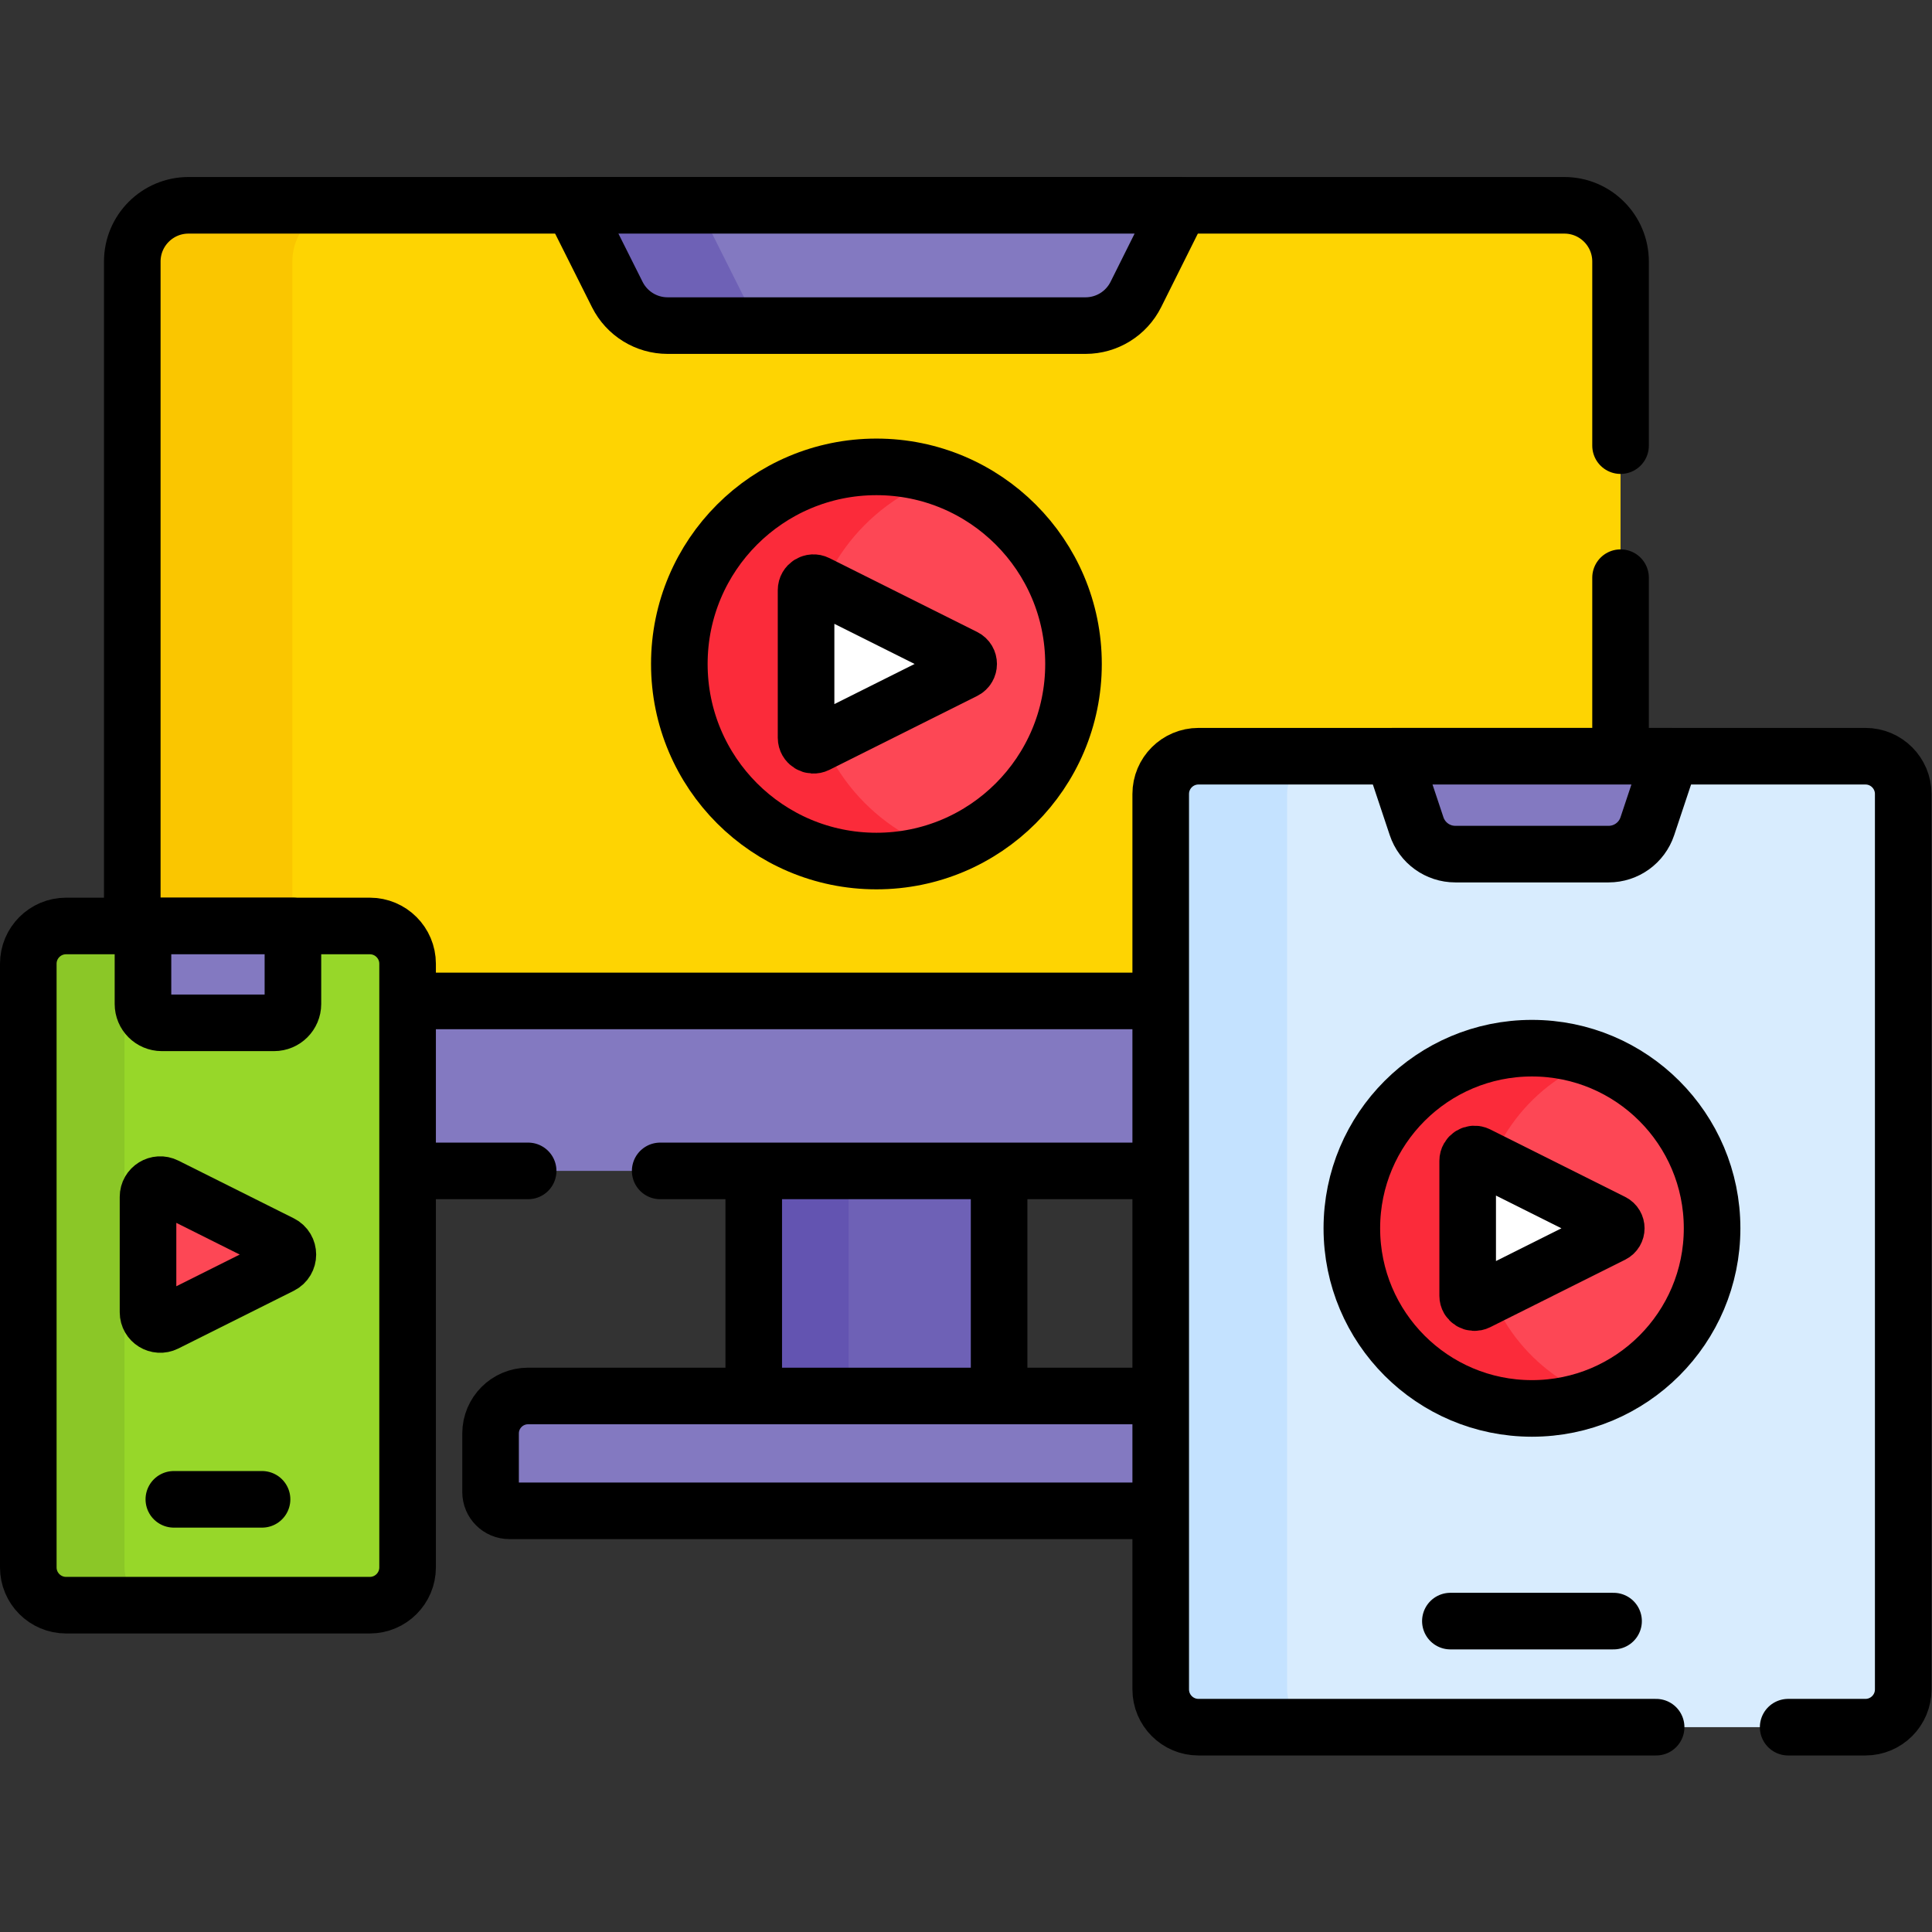
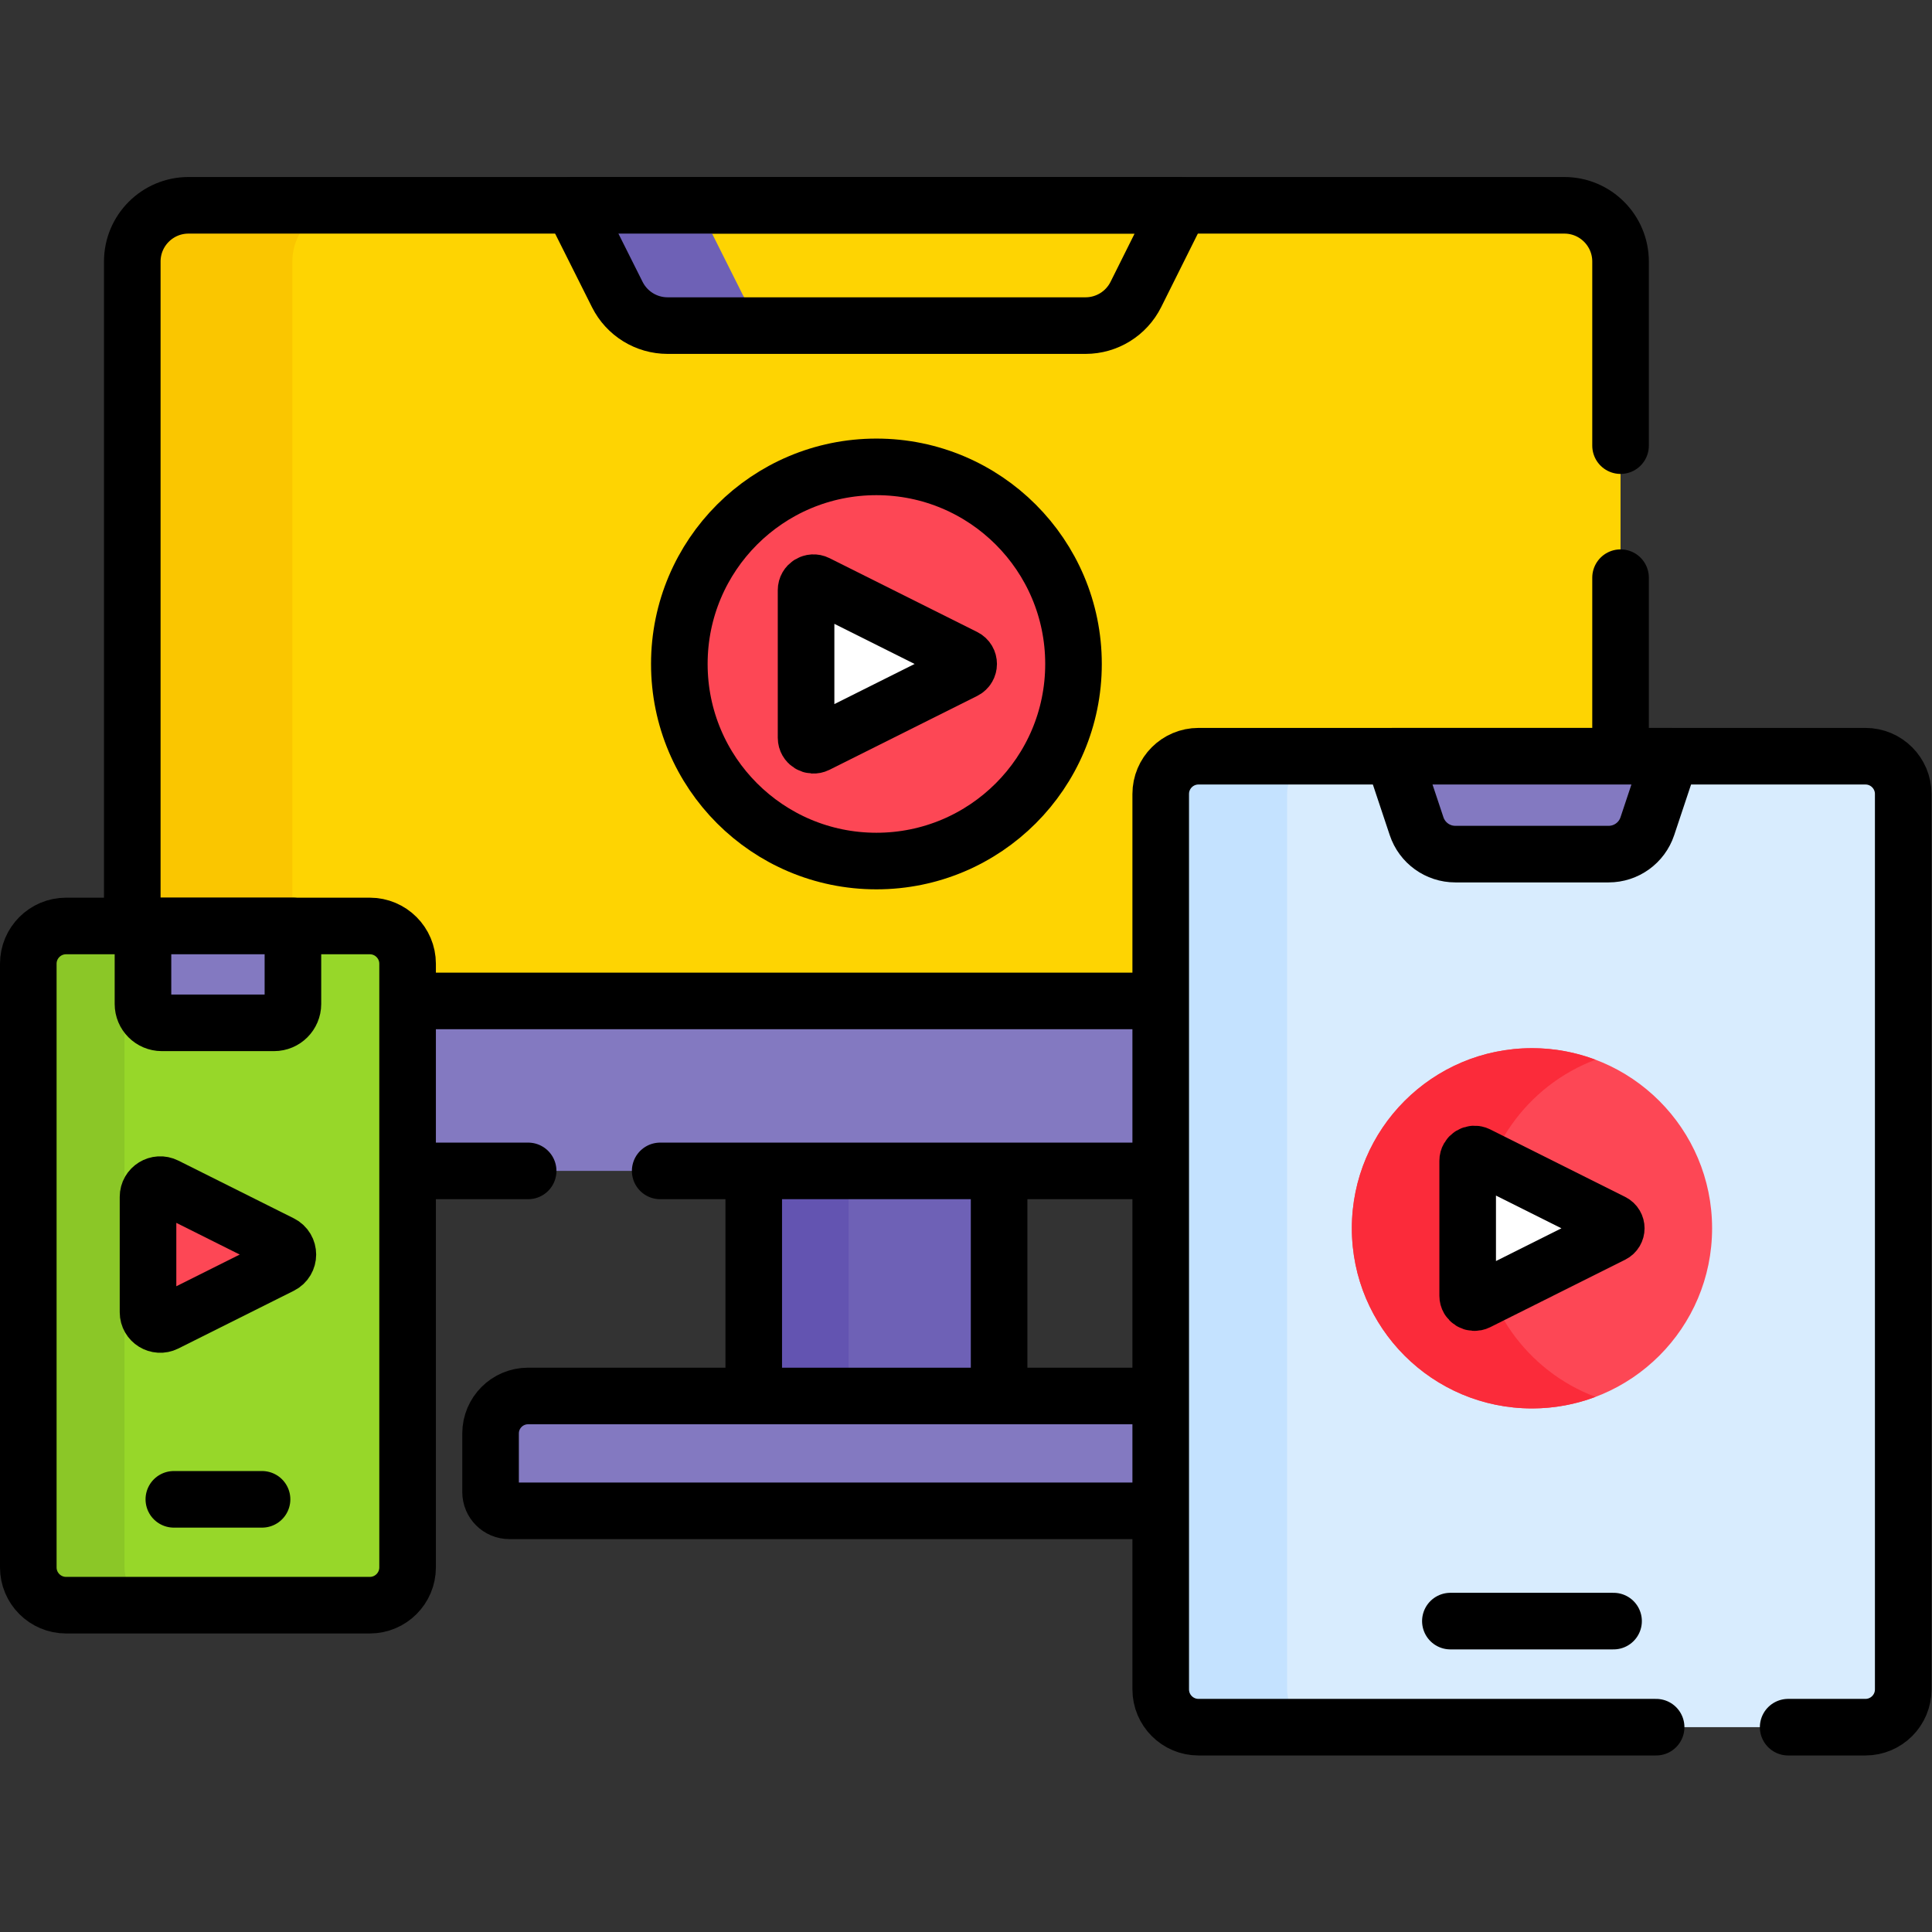
<svg xmlns="http://www.w3.org/2000/svg" version="1.1" id="svg2211" xml:space="preserve" width="682.667" height="682.667" viewBox="0 0 682.667 682.667">
  <rect x="0" y="0" width="682.667" height="682.667" fill="#333333" stroke="none" />
  <defs id="defs2215">
    <clipPath clipPathUnits="userSpaceOnUse" id="clipPath2231">
      <path d="M 0,512 H 512 V 0 H 0 Z" id="path2229" />
    </clipPath>
  </defs>
  <g id="g2217" transform="matrix(1.333,0,0,-1.333,0,682.667)">
    <path d="m 199.798,114.082 h 65.042 v 97.409 h -65.042 z" style="fill:#6e61b6;fill-opacity:1;fill-rule:nonzero;stroke:none" id="path2219" />
    <path d="m 199.799,114.082 h 25.16 v 97.409 h -25.16 z" style="fill:#6354b1;fill-opacity:1;fill-rule:nonzero;stroke:none" id="path2221" />
    <path d="m 199.798,114.082 h 65.042 v 97.409 h -65.042 z" style="fill:none;stroke:#000000;stroke-width:15;stroke-linecap:round;stroke-linejoin:round;stroke-miterlimit:10;stroke-dasharray:none;stroke-opacity:1" id="path2223" />
    <g id="g2225">
      <g id="g2227" clip-path="url(#clipPath2231)">
        <g id="g2233" transform="translate(429.572,232.767)">
          <path d="m 0,0 h -394.507 v 210.029 c 0,8.234 6.675,14.909 14.909,14.909 H -14.909 C -6.675,224.938 0,218.263 0,210.029 Z" style="fill:#fed402;fill-opacity:1;fill-rule:nonzero;stroke:none" id="path2235" />
        </g>
        <g id="g2237" transform="translate(92.402,457.706)">
          <path d="m 0,0 h -42.428 c -8.234,0 -14.909,-6.675 -14.909,-14.91 V -224.938 H -14.91 V -14.91 C -14.91,-6.675 -8.234,0 0,0" style="fill:#fac600;fill-opacity:1;fill-rule:nonzero;stroke:none" id="path2239" />
        </g>
        <g id="g2241" transform="translate(429.572,394)">
          <path d="m 0,0 v 48.796 c 0,8.234 -6.675,14.91 -14.909,14.91 h -364.689 c -8.234,0 -14.909,-6.676 -14.909,-14.91 V -161.233 H 0 V -35" style="fill:none;stroke:#000000;stroke-width:15;stroke-linecap:round;stroke-linejoin:round;stroke-miterlimit:10;stroke-dasharray:none;stroke-opacity:1" id="path2243" />
        </g>
        <g id="g2245" transform="translate(429.572,201.75)">
          <path d="m 0,0 h -379.598 c -8.234,0 -14.909,6.675 -14.909,14.909 V 45.052 H 0 Z" style="fill:#8379c1;fill-opacity:1;fill-rule:nonzero;stroke:none" id="path2247" />
        </g>
        <g id="g2249" transform="translate(175,201.75)">
          <path d="M 0,0 H 254.572 V 45.052 H -139.935 V 14.909 C -139.935,6.675 -133.26,0 -125.025,0 H -35" style="fill:none;stroke:#000000;stroke-width:15;stroke-linecap:round;stroke-linejoin:round;stroke-miterlimit:10;stroke-dasharray:none;stroke-opacity:1" id="path2251" />
        </g>
        <g id="g2253" transform="translate(334.599,111.647)">
          <path d="m 0,0 h -199.59 c -2.744,0 -4.97,2.225 -4.97,4.97 V 20.5 c 0,5.49 4.451,9.94 9.94,9.94 L 0,30.44 Z" style="fill:#8379c1;fill-opacity:1;fill-rule:nonzero;stroke:none" id="path2255" />
        </g>
        <g id="g2257" transform="translate(334.599,111.647)">
          <path d="m 0,0 h -199.59 c -2.744,0 -4.97,2.225 -4.97,4.97 V 20.5 c 0,5.49 4.451,9.94 9.94,9.94 L 0,30.44 Z" style="fill:none;stroke:#000000;stroke-width:15;stroke-linecap:round;stroke-linejoin:round;stroke-miterlimit:10;stroke-dasharray:none;stroke-opacity:1" id="path2259" />
        </g>
        <g id="g2261" transform="translate(151.78,457.706)">
-           <path d="m 0,0 11.854,-23.657 c 2.529,-5.045 7.688,-8.23 13.331,-8.23 h 110.784 c 5.653,0 10.819,3.197 13.343,8.255 L 161.098,0 Z" style="fill:#8379c1;fill-opacity:1;fill-rule:nonzero;stroke:none" id="path2263" />
-         </g>
+           </g>
        <g id="g2265" transform="translate(196.855,434.049)">
          <path d="m 0,0 -11.854,23.657 h -33.22 L -33.22,0 c 2.529,-5.045 7.688,-8.23 13.33,-8.23 H 13.329 C 7.687,-8.23 2.528,-5.045 0,0" style="fill:#6e61b6;fill-opacity:1;fill-rule:nonzero;stroke:none" id="path2267" />
        </g>
        <g id="g2269" transform="translate(151.78,457.706)">
          <path d="m 0,0 11.854,-23.657 c 2.529,-5.045 7.688,-8.23 13.331,-8.23 h 110.784 c 5.653,0 10.819,3.197 13.343,8.255 L 161.098,0 Z" style="fill:none;stroke:#000000;stroke-width:15;stroke-linecap:round;stroke-linejoin:round;stroke-miterlimit:10;stroke-dasharray:none;stroke-opacity:1" id="path2271" />
        </g>
        <g id="g2273" transform="translate(494.481,54.294)">
          <path d="m 0,0 h -176.781 c -5.534,0 -10.021,4.486 -10.021,10.02 v 237.341 c 0,5.535 4.487,10.02 10.021,10.02 H 0 c 5.533,0 10.02,-4.485 10.02,-10.02 V 10.02 C 10.02,4.486 5.533,0 0,0" style="fill:#d8ecfe;fill-opacity:1;fill-rule:nonzero;stroke:none" id="path2275" />
        </g>
        <g id="g2277" transform="translate(341.179,64.314)">
          <path d="m 0,0 v 237.342 c 0,5.533 4.486,10.02 10.021,10.02 h -33.5 c -5.535,0 -10.021,-4.487 -10.021,-10.02 V 0 c 0,-5.534 4.486,-10.02 10.021,-10.02 h 33.5 C 4.486,-10.02 0,-5.534 0,0" style="fill:#c4e2ff;fill-opacity:1;fill-rule:nonzero;stroke:none" id="path2279" />
        </g>
        <g id="g2281" transform="translate(474,54.294)">
          <path d="M 0,0 H 20.48 C 26.014,0 30.5,4.486 30.5,10.02 v 237.342 c 0,5.534 -4.486,10.019 -10.02,10.019 h -176.781 c -5.534,0 -10.02,-4.485 -10.02,-10.019 V 10.02 c 0,-5.534 4.486,-10.02 10.02,-10.02 L -35,0" style="fill:none;stroke:#000000;stroke-width:15;stroke-linecap:round;stroke-linejoin:round;stroke-miterlimit:10;stroke-dasharray:none;stroke-opacity:1" id="path2283" />
        </g>
        <g id="g2285" transform="translate(384.461,82.412)">
          <path d="M 0,0 H 43.257" style="fill:none;stroke:#000000;stroke-width:15;stroke-linecap:round;stroke-linejoin:round;stroke-miterlimit:10;stroke-dasharray:none;stroke-opacity:1" id="path2287" />
        </g>
        <g id="g2289" transform="translate(369.32,311.676)">
          <path d="m 0,0 6.187,-18.56 c 1.472,-4.416 5.605,-7.394 10.259,-7.394 h 40.646 c 4.655,0 8.787,2.978 10.26,7.394 L 73.538,0 Z" style="fill:#8379c1;fill-opacity:1;fill-rule:nonzero;stroke:none" id="path2291" />
        </g>
        <g id="g2293" transform="translate(369.32,311.676)">
          <path d="m 0,0 6.187,-18.56 c 1.472,-4.416 5.605,-7.394 10.259,-7.394 h 40.646 c 4.655,0 8.787,2.978 10.26,7.394 L 73.538,0 Z" style="fill:none;stroke:#000000;stroke-width:15;stroke-linecap:round;stroke-linejoin:round;stroke-miterlimit:10;stroke-dasharray:none;stroke-opacity:1" id="path2295" />
        </g>
        <g id="g2297" transform="translate(453.837,186.535)">
          <path d="m 0,0 c 0,-26.37 -21.378,-47.747 -47.747,-47.747 -26.37,0 -47.747,21.377 -47.747,47.747 0,26.37 21.377,47.747 47.747,47.747 C -21.378,47.747 0,26.37 0,0" style="fill:#fd4755;fill-opacity:1;fill-rule:nonzero;stroke:none" id="path2299" />
        </g>
        <g id="g2301" transform="translate(392,186.535)">
          <path d="M 0,0 C 0,20.445 12.854,37.881 30.918,44.688 25.684,46.66 20.015,47.747 14.09,47.747 -12.28,47.747 -33.657,26.37 -33.657,0 c 0,-26.37 21.377,-47.747 47.747,-47.747 5.925,0 11.594,1.087 16.828,3.059 C 12.854,-37.881 0,-20.445 0,0" style="fill:#fb2b3a;fill-opacity:1;fill-rule:nonzero;stroke:none" id="path2303" />
        </g>
        <g id="g2305" transform="translate(453.837,186.535)">
-           <path d="m 0,0 c 0,-26.37 -21.378,-47.747 -47.747,-47.747 -26.37,0 -47.747,21.377 -47.747,47.747 0,26.37 21.377,47.747 47.747,47.747 C -21.378,47.747 0,26.37 0,0 Z" style="fill:none;stroke:#000000;stroke-width:15;stroke-linecap:round;stroke-linejoin:round;stroke-miterlimit:10;stroke-dasharray:none;stroke-opacity:1" id="path2307" />
-         </g>
+           </g>
        <g id="g2309" transform="translate(427.437,188.152)">
          <path d="m 0,0 -35.772,17.886 c -1.204,0.602 -2.619,-0.273 -2.619,-1.617 v -35.773 c 0,-1.344 1.415,-2.219 2.619,-1.618 L 0,-3.235 C 1.333,-2.569 1.333,-0.667 0,0" style="fill:#ffffff;fill-opacity:1;fill-rule:nonzero;stroke:none" id="path2311" />
        </g>
        <g id="g2313" transform="translate(427.437,188.152)">
          <path d="m 0,0 -35.772,17.886 c -1.204,0.602 -2.619,-0.273 -2.619,-1.617 v -35.773 c 0,-1.344 1.415,-2.219 2.619,-1.618 L 0,-3.235 C 1.333,-2.569 1.333,-0.667 0,0 Z" style="fill:none;stroke:#000000;stroke-width:15;stroke-linecap:round;stroke-linejoin:round;stroke-miterlimit:10;stroke-dasharray:none;stroke-opacity:1" id="path2315" />
        </g>
        <g id="g2317" transform="translate(98.023,86.632)">
          <path d="m 0,0 h -80.504 c -5.533,0 -10.019,4.486 -10.019,10.02 v 160.003 c 0,5.535 4.486,10.02 10.019,10.02 H 0 c 5.534,0 10.021,-4.485 10.021,-10.02 V 10.02 C 10.021,4.486 5.534,0 0,0" style="fill:#97d729;fill-opacity:1;fill-rule:nonzero;stroke:none" id="path2319" />
        </g>
        <g id="g2321" transform="translate(33,96.652)">
          <path d="m 0,0 v 160.004 c 0,5.534 4.486,10.02 10.02,10.02 h -25.5 c -5.534,0 -10.02,-4.486 -10.02,-10.02 V 0 c 0,-5.534 4.486,-10.02 10.02,-10.02 h 25.5 C 4.486,-10.02 0,-5.534 0,0" style="fill:#8bc727;fill-opacity:1;fill-rule:nonzero;stroke:none" id="path2323" />
        </g>
        <g id="g2325" transform="translate(98.023,86.632)">
          <path d="m 0,0 h -80.504 c -5.533,0 -10.019,4.486 -10.019,10.02 v 160.003 c 0,5.535 4.486,10.02 10.019,10.02 H 0 c 5.534,0 10.021,-4.485 10.021,-10.02 V 10.02 C 10.021,4.486 5.534,0 0,0 Z" style="fill:none;stroke:#000000;stroke-width:15;stroke-linecap:round;stroke-linejoin:round;stroke-miterlimit:10;stroke-dasharray:none;stroke-opacity:1" id="path2327" />
        </g>
        <g id="g2329" transform="translate(46.081,114.691)">
          <path d="M 0,0 H 23.382" style="fill:none;stroke:#000000;stroke-width:15;stroke-linecap:round;stroke-linejoin:round;stroke-miterlimit:10;stroke-dasharray:none;stroke-opacity:1" id="path2331" />
        </g>
        <g id="g2333" transform="translate(37.898,266.676)">
          <path d="m 0,0 v -20.676 c 0,-2.761 2.238,-5 5,-5 h 29.749 c 2.762,0 5,2.239 5,5 l 0,20.676 z" style="fill:#8379c1;fill-opacity:1;fill-rule:nonzero;stroke:none" id="path2335" />
        </g>
        <g id="g2337" transform="translate(37.898,266.676)">
          <path d="m 0,0 v -20.676 c 0,-2.761 2.238,-5 5,-5 h 29.749 c 2.762,0 5,2.239 5,5 l 0,20.676 z" style="fill:none;stroke:#000000;stroke-width:15;stroke-linecap:round;stroke-linejoin:round;stroke-miterlimit:10;stroke-dasharray:none;stroke-opacity:1" id="path2339" />
        </g>
        <g id="g2341" transform="translate(74.515,182.475)">
          <path d="m 0,0 -30.585,15.292 c -2.156,1.079 -4.693,-0.489 -4.693,-2.9 v -30.585 c 0,-2.411 2.537,-3.979 4.693,-2.901 L 0,-5.802 C 2.391,-4.606 2.391,-1.195 0,0" style="fill:#fd4755;fill-opacity:1;fill-rule:nonzero;stroke:none" id="path2343" />
        </g>
        <g id="g2345" transform="translate(74.515,182.475)">
          <path d="m 0,0 -30.585,15.292 c -2.156,1.079 -4.693,-0.489 -4.693,-2.9 v -30.585 c 0,-2.411 2.537,-3.979 4.693,-2.901 L 0,-5.802 C 2.391,-4.606 2.391,-1.195 0,0 Z" style="fill:none;stroke:#000000;stroke-width:15;stroke-linecap:round;stroke-linejoin:round;stroke-miterlimit:10;stroke-dasharray:none;stroke-opacity:1" id="path2347" />
        </g>
        <g id="g2349" transform="translate(284.562,336.127)">
          <path d="m 0,0 c 0,-28.853 -23.391,-52.243 -52.243,-52.243 -28.854,0 -52.244,23.39 -52.244,52.243 0,28.853 23.39,52.243 52.244,52.243 C -23.391,52.243 0,28.853 0,0" style="fill:#fd4755;fill-opacity:1;fill-rule:nonzero;stroke:none" id="path2351" />
        </g>
        <g id="g2353" transform="translate(214,336.127)">
-           <path d="m 0,0 c 0,22.913 14.758,42.367 35.281,49.412 -5.32,1.826 -11.022,2.831 -16.963,2.831 -28.852,0 -52.242,-23.39 -52.242,-52.243 0,-28.853 23.39,-52.243 52.242,-52.243 5.941,0 11.643,1.005 16.963,2.831 C 14.758,-42.367 0,-22.913 0,0" style="fill:#fb2b3a;fill-opacity:1;fill-rule:nonzero;stroke:none" id="path2355" />
-         </g>
+           </g>
        <g id="g2357" transform="translate(284.562,336.127)">
          <path d="m 0,0 c 0,-28.853 -23.391,-52.243 -52.243,-52.243 -28.854,0 -52.244,23.39 -52.244,52.243 0,28.853 23.39,52.243 52.244,52.243 C -23.391,52.243 0,28.853 0,0 Z" style="fill:none;stroke:#000000;stroke-width:15;stroke-linecap:round;stroke-linejoin:round;stroke-miterlimit:10;stroke-dasharray:none;stroke-opacity:1" id="path2359" />
        </g>
        <g id="g2361" transform="translate(255.676,337.897)">
          <path d="m 0,0 -39.141,19.57 c -1.316,0.659 -2.864,-0.299 -2.864,-1.77 v -39.14 c 0,-1.472 1.548,-2.429 2.864,-1.77 L 0,-3.54 C 1.458,-2.811 1.458,-0.729 0,0" style="fill:#ffffff;fill-opacity:1;fill-rule:nonzero;stroke:none" id="path2363" />
        </g>
        <g id="g2365" transform="translate(255.676,337.897)">
          <path d="m 0,0 -39.141,19.57 c -1.316,0.659 -2.864,-0.299 -2.864,-1.77 v -39.14 c 0,-1.472 1.548,-2.429 2.864,-1.77 L 0,-3.54 C 1.458,-2.811 1.458,-0.729 0,0 Z" style="fill:none;stroke:#000000;stroke-width:15;stroke-linecap:round;stroke-linejoin:round;stroke-miterlimit:10;stroke-dasharray:none;stroke-opacity:1" id="path2367" />
        </g>
      </g>
    </g>
  </g>
</svg>